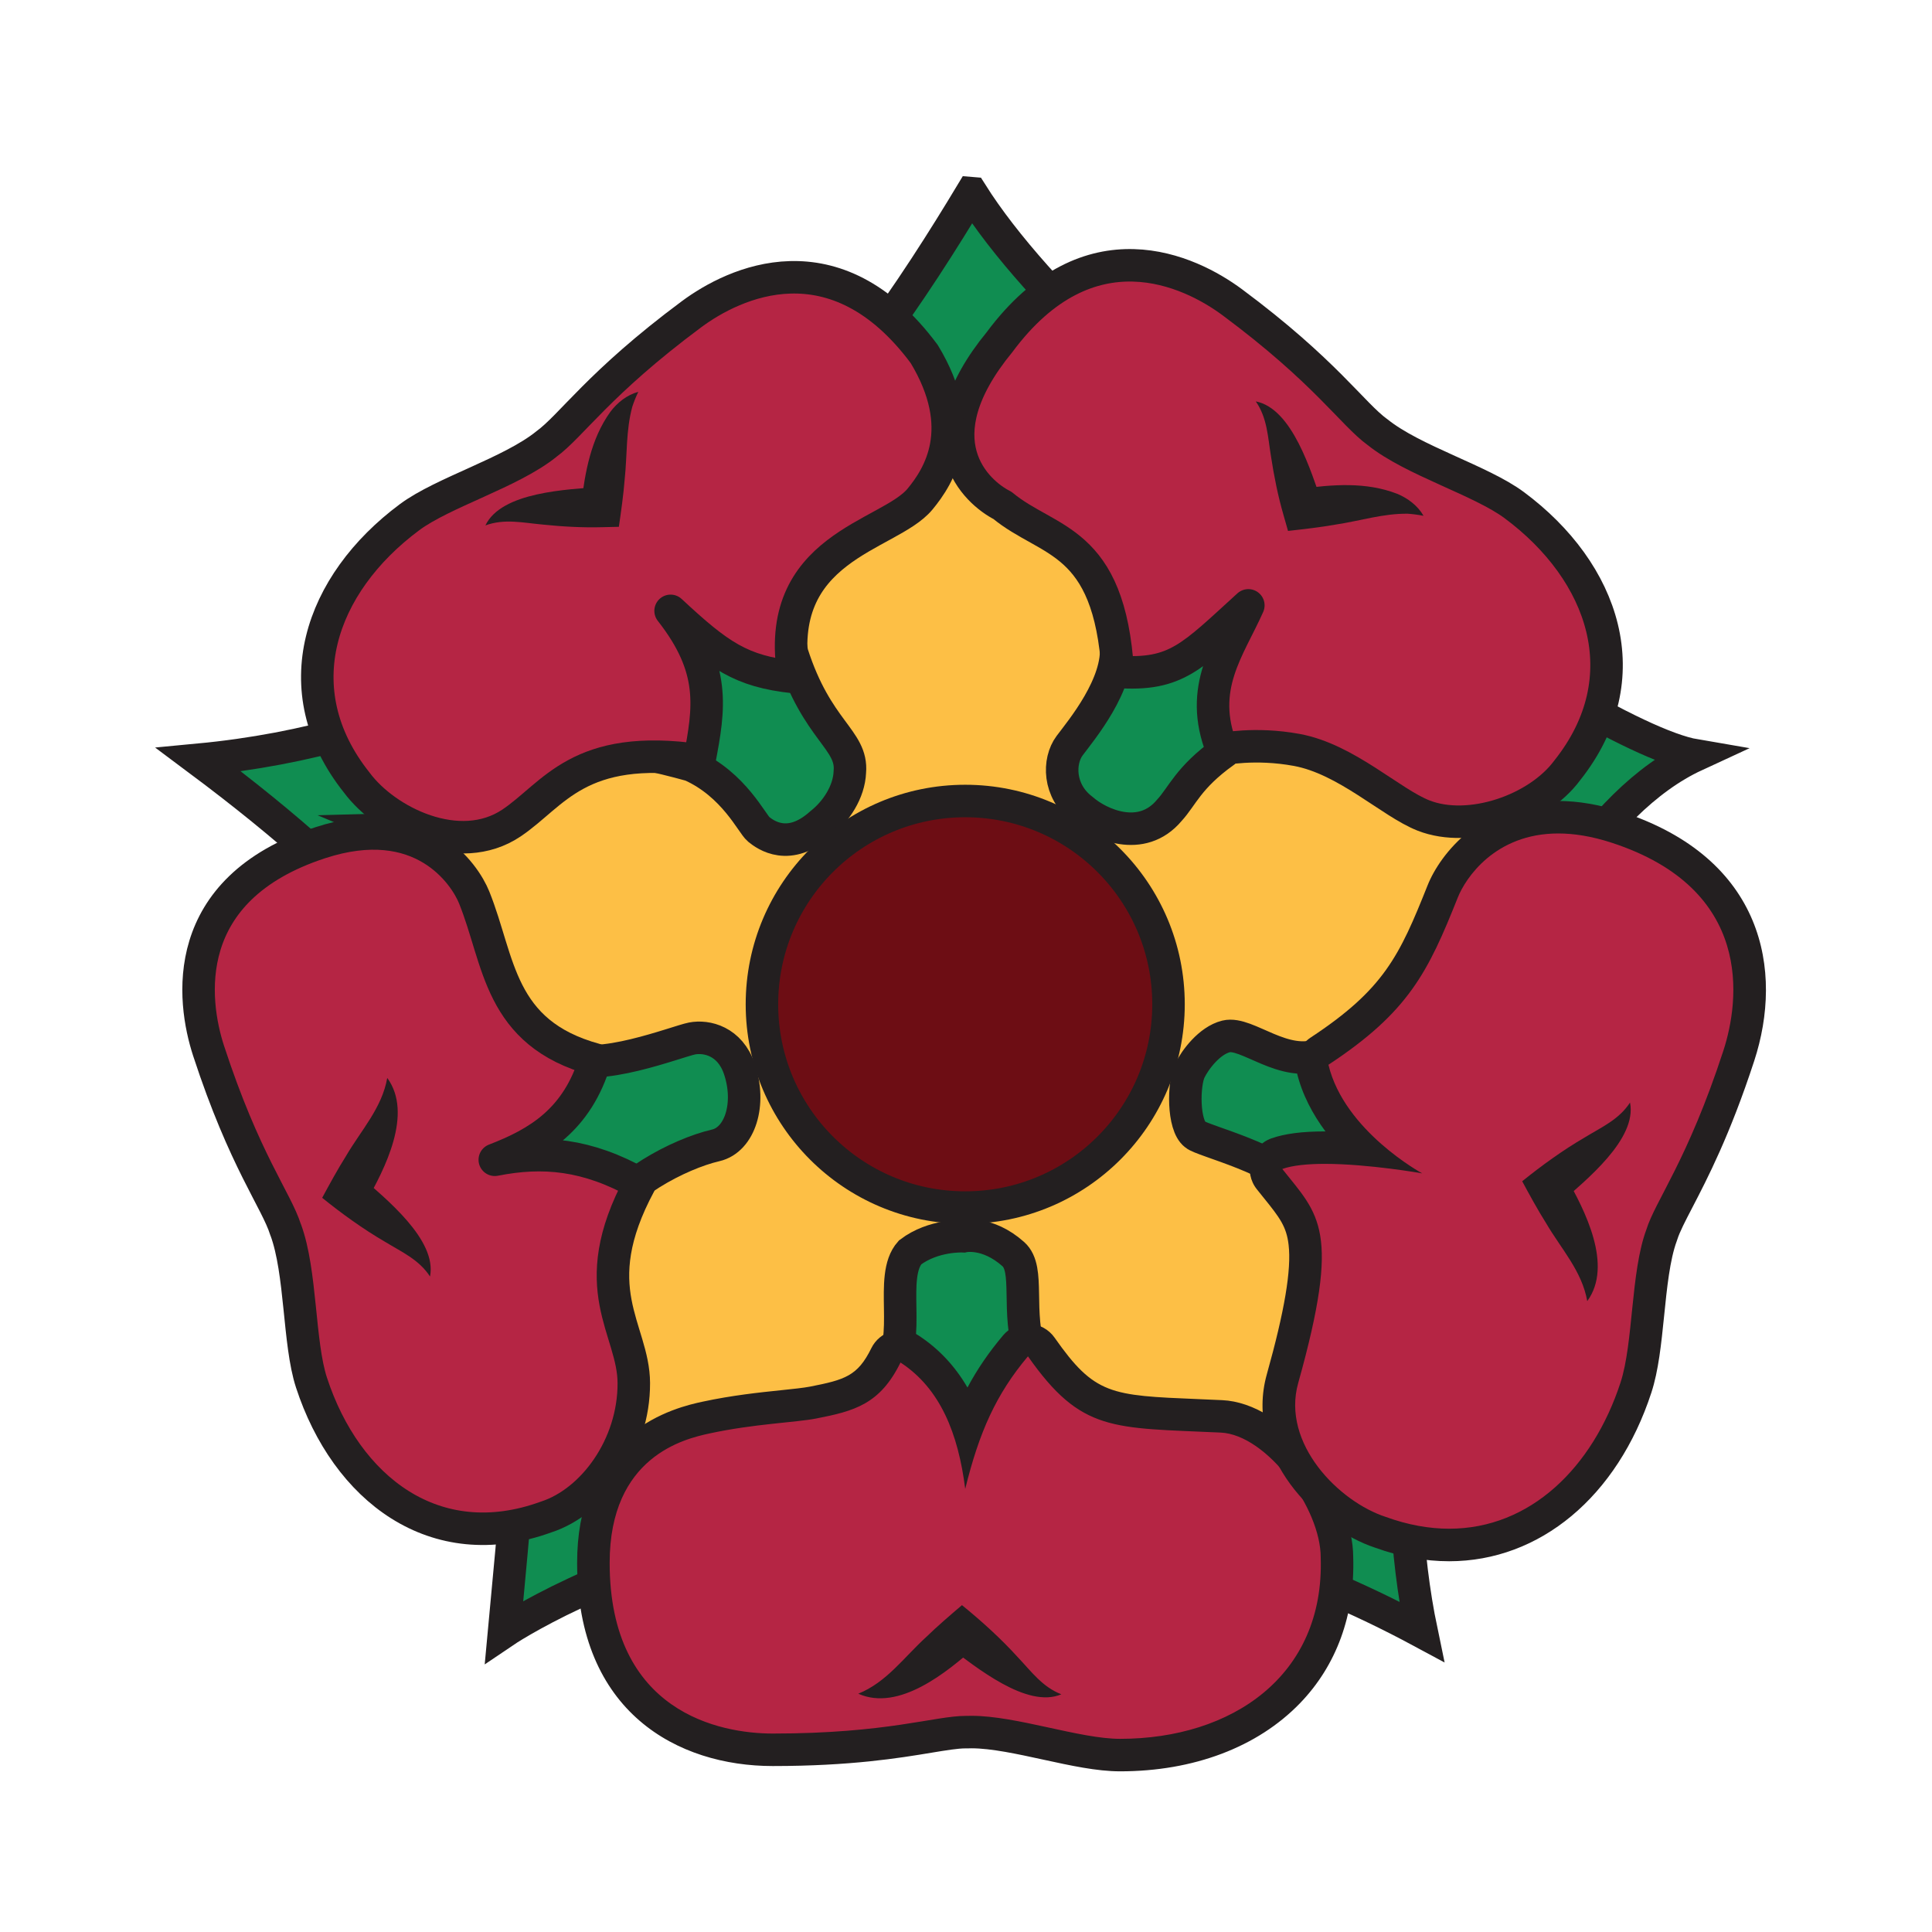
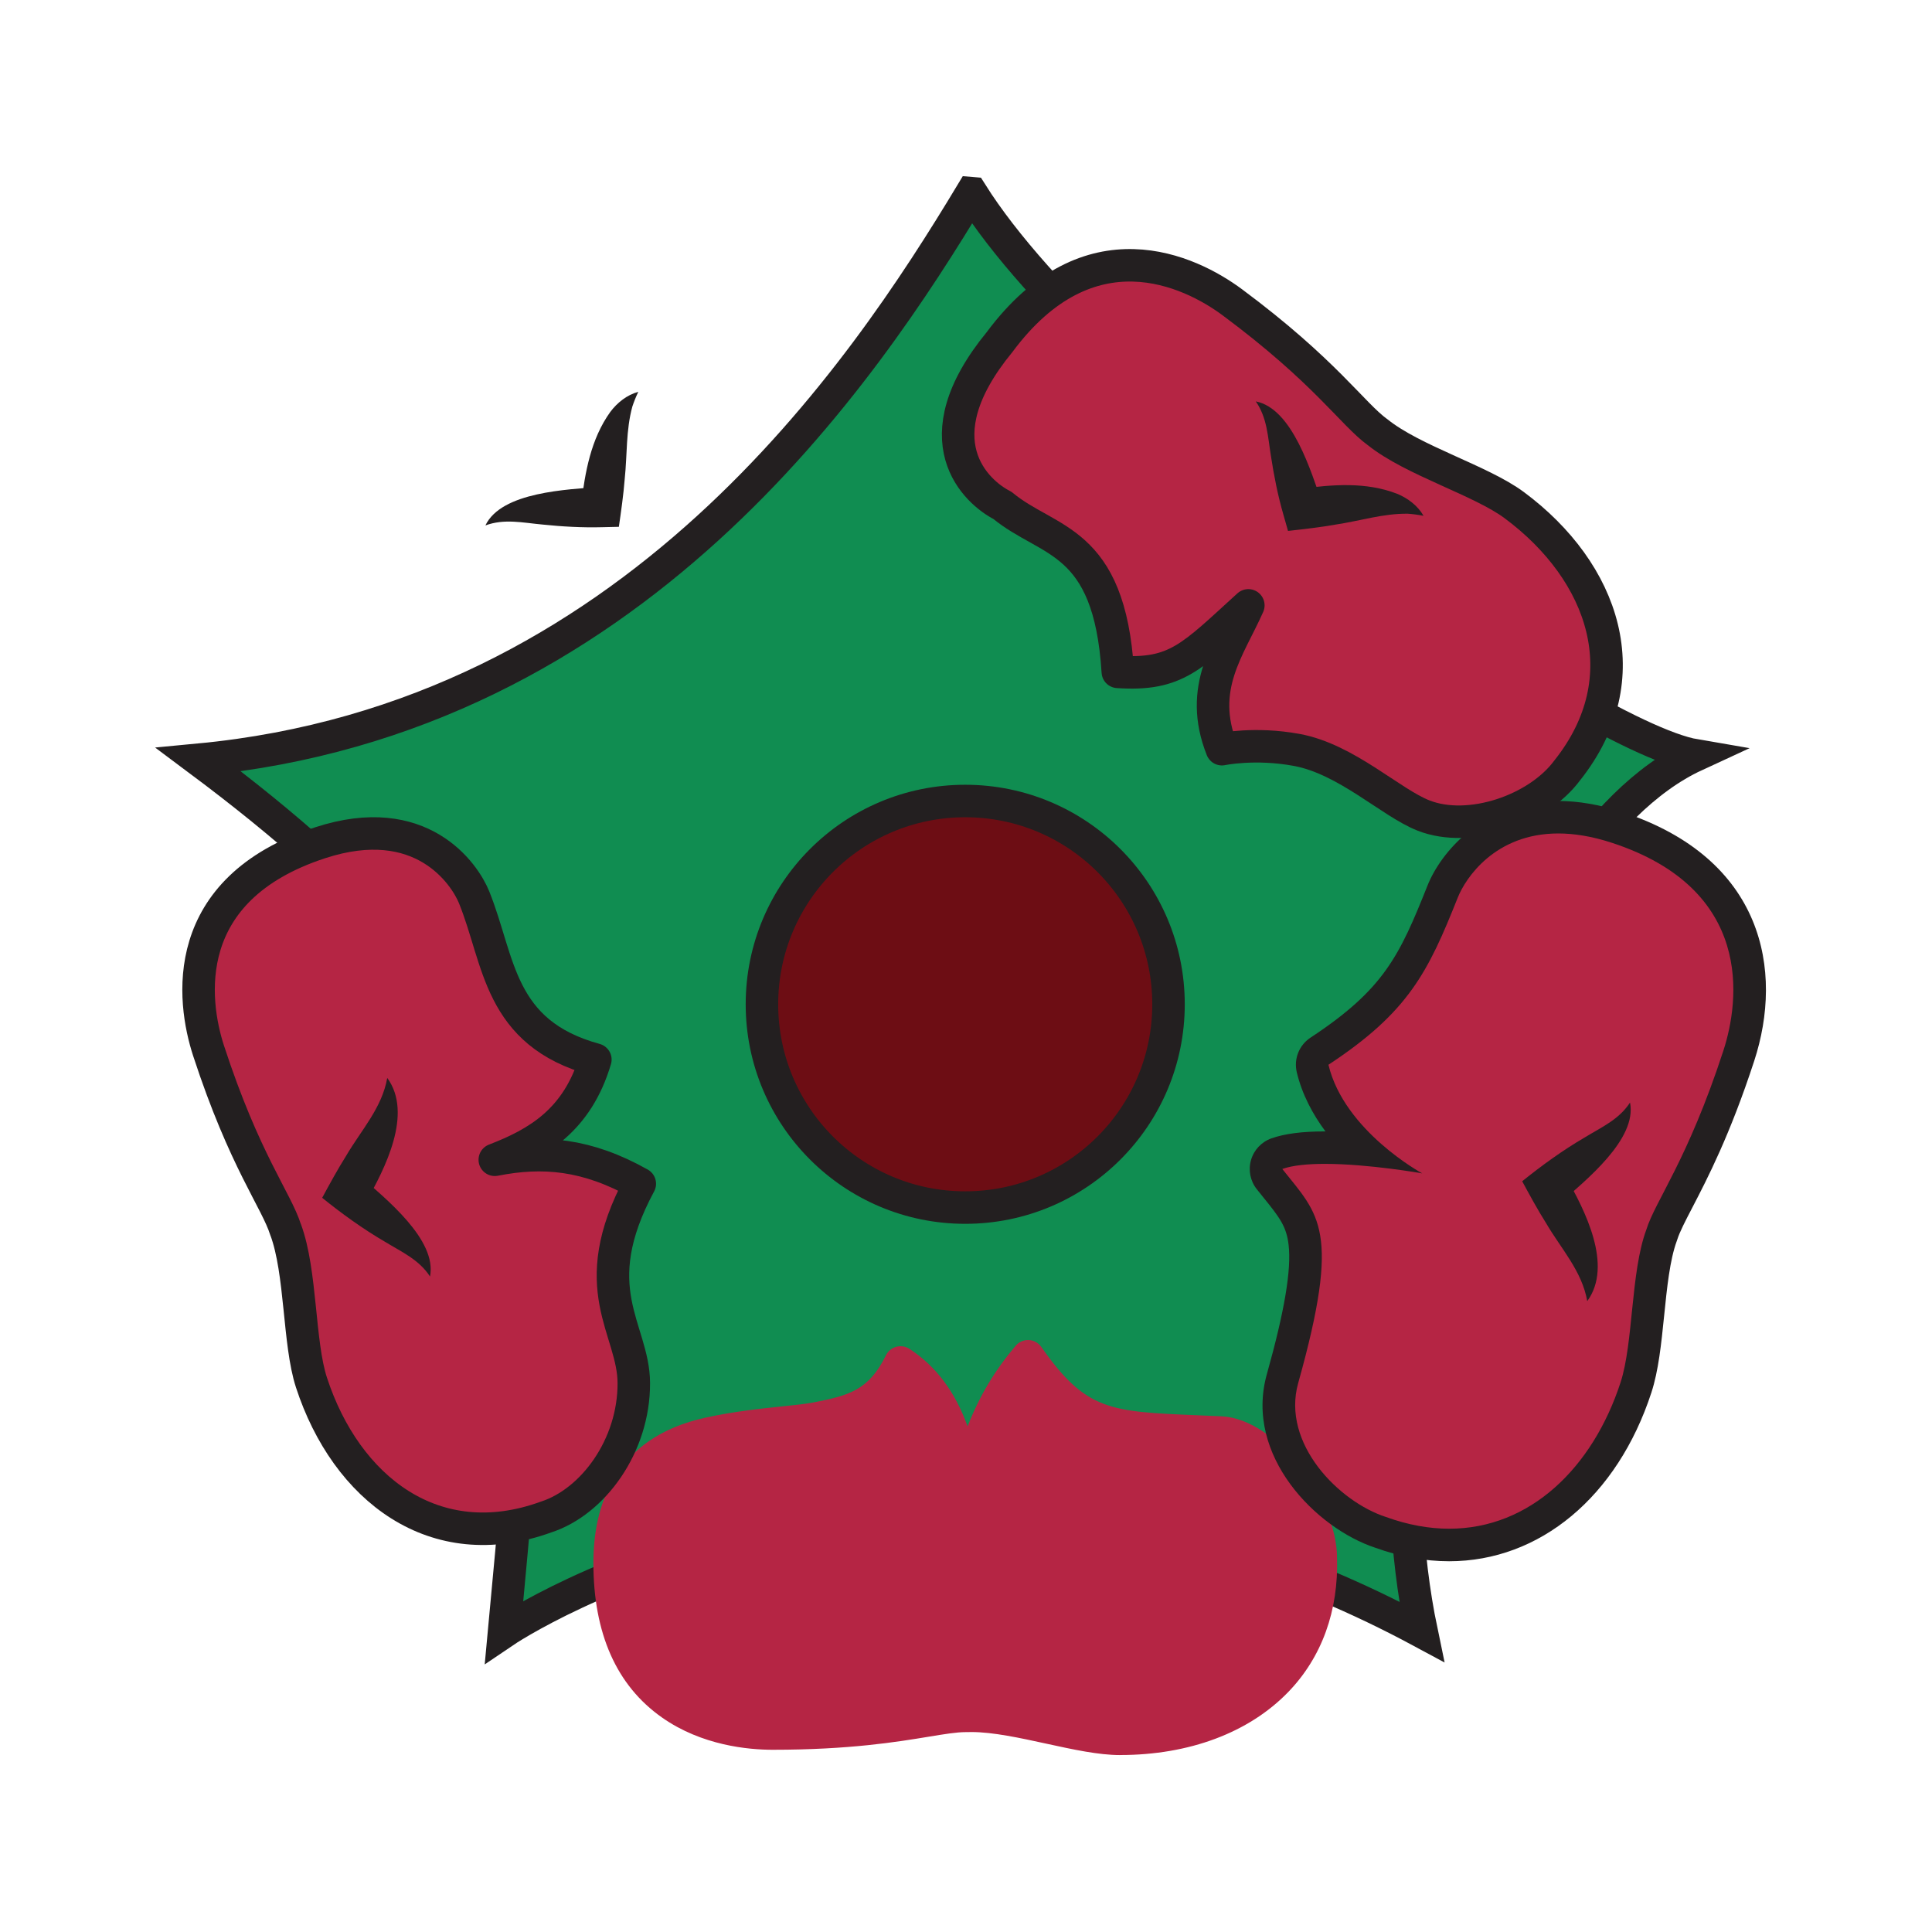
<svg xmlns="http://www.w3.org/2000/svg" viewBox="0 0 500 500">
  <defs>
    <style>
      .cls-1 {
        fill: none;
      }

      .cls-1, .cls-2, .cls-3 {
        stroke-width: 0px;
      }

      .cls-4 {
        stroke-linecap: round;
        stroke-linejoin: round;
      }

      .cls-4, .cls-5, .cls-6, .cls-7 {
        stroke: #231f20;
        stroke-width: 8.41px;
      }

      .cls-4, .cls-3 {
        fill: #b52544;
      }

      .cls-5 {
        fill: #108d51;
      }

      .cls-5, .cls-6, .cls-7 {
        stroke-miterlimit: 10;
      }

      .cls-6 {
        fill: #fdbf45;
      }

      .cls-7 {
        fill: #6d0d14;
      }

      .cls-2 {
        fill: #231f20;
      }
    </style>
  </defs>
  <g id="Layer_2" data-name="Layer 2">
    <rect class="cls-1" width="500" height="500" />
  </g>
  <g id="Layer_1" data-name="Layer 1">
    <g>
      <path class="cls-5" d="M251.43,50c33.92,53.88,157.93,140.48,187.3,145.49-50.79,23.46-87.83,145.4-70.83,226.78-132.32-71.22-237.44,0-237.44,0,10.95-116.83,14.47-155.81-79.06-225.65,112.51-10.63,172.03-100.17,200.02-146.62Z" />
-       <path class="cls-6" d="M351.21,328.84c-3.62-5.81-7.69-10.57-13.44-20.5-6.66-8.47-26.64-13.07-28.47-14.73-3.19-2.43-3.04-13.13-1.37-16.55,1.38-2.82,5.09-7.78,9.38-8.84,5.43-1.33,14.99,8.38,24.65,4.59,6.29-2.47,10.16-.17,16.86-7.57,9.1-12.17,23.36-42.34,31.2-52.03-13.39-2.66-25.66-19.36-43.5-19.51-5.37-.05-26.9-3.28-29.81.95-9.21,6.64-10.69,11.37-14.08,15.05-7.2,8.62-18.11,3.67-22.53-.21-6.3-4.78-6.22-12.57-3.29-16.5s13.01-15.92,11.99-26.18c10.45-9.55,4.43-23.8,1.49-26.16-8.72-7.01-38.62-9.9-42.9-29.45-15.1,27.6-28.72,25.13-36.77,33.01-7.59,7.44-7.29,16.4-5.62,24.9,6.45,20.12,15.68,22.24,14.94,30.67-.2,5.16-3.53,10.23-7.48,13.35-8.28,7.45-14.37,2.91-16.12,1.49s-6.34-11.54-17.48-16.56c0,0-20.46-5.84-23.69-3.68-9.57,6.4-23.3,19.55-53.22,20.31,18.29,7.65,20.91,39.43,28.8,49.69,3.6,4.69,6.92,3.86,15.71,8.88,7.65,4.64,28.81-3.76,32.63-4.5,3.82-.74,9.82.7,12.25,7.84,3.11,9.14.15,18.37-6.11,19.82-9.56,2.21-25.04,10.47-29.89,19.96-34.33,18.52-13.7,4.54-12.75,8.2,2.79,10.83,25.52,36.74,17.26,54.97,28.61-13.07,31.65-10.79,42.91-10.97,5.65-.09,15.76.18,27.15-14.4,6.3-7.74-.02-23.75,5.62-30.06,6.09-4.62,13.81-4.18,13.81-4.18,0,0,6.08-1.44,12.91,4.63,4.44,3.95.61,14.73,4.48,26.42,5.4,7.37,14.44,13.7,16.77,17.13,6.47,9.52,17.37,14.45,54.79,15.59-10.07-17.07,19.76-43.9,12.91-54.88Z" />
      <g>
        <path class="cls-3" d="M289.87,454.21c-5.53,0-12.11-1.43-19.08-2.95-6.79-1.48-13.81-3.01-19.37-3.01-.36,0-.72,0-1.07.02-.05,0-.42,0-.42,0-2.38,0-5.53.52-9.53,1.18-8.19,1.35-20.57,3.39-40.42,3.39-6.26,0-18.31-1.08-28.64-8.34-11.79-8.27-17.77-21.75-17.77-40.05,0-14.27,5.05-32.37,29.13-37.59,7.42-1.61,14.36-2.33,19.94-2.91,3.18-.33,5.93-.62,7.78-.98,9.35-1.82,14.43-3.19,18.86-12.22.53-1.08,1.5-1.88,2.66-2.2.37-.1.74-.15,1.12-.15.81,0,1.61.23,2.3.68,6.84,4.46,11.83,11.08,15.05,20.06,3.14-8.01,7.04-14.45,12.42-20.84.8-.95,1.98-1.5,3.22-1.5.06,0,.12,0,.18,0,1.3.06,2.51.72,3.26,1.79,11.56,16.49,17.67,16.74,40.4,17.68,1.96.08,4.03.17,6.23.27,14.45.67,29.88,21.95,29.9,36.47.44,13.83-3.93,25.89-12.62,34.88-10.18,10.52-25.63,16.31-43.51,16.31Z" />
-         <path class="cls-2" d="M266.03,351.01c13.83,19.72,21.85,18.44,49.88,19.74,11.96.55,25.92,19.59,25.89,32.34,1.01,30.63-23,46.92-51.93,46.92-10.45,0-26.77-5.96-38.45-5.96-.42,0-.83,0-1.23.02-.09,0-.17,0-.26,0-7.97,0-20.32,4.57-49.94,4.57-13.66,0-42.21-5.47-42.21-44.18,0-27.56,19.4-32.09,25.81-33.48,11.58-2.51,22.28-2.83,27.63-3.87,9.9-1.93,16.53-3.7,21.83-14.49,10.3,6.71,14.94,18.39,16.75,32.71,3.62-14.74,8-24.52,16.23-34.31M266.03,342.6c-2.48,0-4.83,1.09-6.44,3-3.65,4.34-6.66,8.7-9.21,13.49-3.28-5.64-7.52-10.12-12.74-13.52-1.38-.9-2.98-1.36-4.59-1.36-.75,0-1.5.1-2.23.3-2.32.64-4.26,2.24-5.32,4.4-3.54,7.21-6.85,8.18-15.89,9.95-1.66.32-4.33.6-7.41.92-5.68.59-12.75,1.33-20.4,2.98-3.16.69-11.56,2.51-18.94,8.71-8.96,7.53-13.5,18.63-13.5,32.99,0,38.78,26.15,52.59,50.62,52.59,20.2,0,32.78-2.07,41.1-3.45,3.8-.63,6.81-1.12,8.84-1.12h.15s.07,0,.11,0c.11,0,.22,0,.33,0,.3-.01.6-.02.91-.02,5.1,0,11.9,1.48,18.47,2.91,7.2,1.57,13.99,3.05,19.98,3.05,19.03,0,35.55-6.25,46.53-17.59,9.5-9.81,14.27-22.91,13.81-37.87-.03-7.93-3.84-17.55-10.21-25.76-7.03-9.06-15.66-14.47-23.69-14.84-2.2-.1-4.28-.19-6.24-.27-22.68-.94-26.77-1.11-37.14-15.9-1.5-2.14-3.91-3.46-6.52-3.57-.12,0-.25,0-.37,0h0Z" />
      </g>
      <path class="cls-4" d="M73.93,318.25c4.08,11.02,3.32,29.28,6.68,39.56,8.98,27.49,31.92,45.26,60.72,34.79,12.13-3.93,22.75-18.38,22.7-34.65-.04-14.07-13.1-24.4,1.55-51.6-13.74-7.72-25.13-8.64-37.53-6.2,11.04-4.26,21.36-10.18,26.03-25.93-25.17-6.87-24.73-25.54-31.37-41.98-2.45-6.08-13.65-22.7-39.84-14.14-36.8,12.02-33.13,40.85-28.89,53.84,9.3,28.47,17.56,38.71,19.93,46.3Z" />
      <path class="cls-4" d="M356.51,111.84c9.15,7.37,26.71,12.45,35.39,18.9,23.22,17.25,32.78,44.64,13.7,68.63-7.58,10.26-25.24,16.38-37.19,11.69-8.47-3.32-19.94-14.61-32.81-16.98-10.84-2-19.37-.19-19.37-.19-6.33-15.96,1.91-26.08,6.84-37.22-14.69,13.36-18.64,18.22-33.78,17.21-2.17-34.82-17.96-33.21-29.85-43.08-6.72-3.41-21.66-16.8-.75-42.27,23.09-31.08,49.26-18.44,60.23-10.3,24.04,17.86,31.13,28.94,37.58,33.61Z" />
-       <path class="cls-4" d="M141.38,114.95c-9.15,7.37-26.71,12.45-35.39,18.9-23.22,17.25-32.78,44.64-13.7,68.63,7.58,10.26,26.55,19.58,40.07,10.52,11-7.38,17.3-20.8,48.65-16.25,2.58-13.55,4.29-23.69-7.46-38.66,12.54,11.67,18.24,15.65,31.9,17.13-5.75-33.8,24.6-36.33,32.64-46.04,4.9-5.92,12.79-18.24,1.1-37.55-23.09-31.08-49.26-18.44-60.23-10.3-24.04,17.86-31.13,28.94-37.58,33.61Z" />
      <g>
        <path class="cls-3" d="M375.04,399.84c-5.79,0-11.76-1.1-17.75-3.27-7.2-2.35-14.49-7.72-19.53-14.36-6.11-8.06-8.18-17.08-5.85-25.4,9.88-35.3,6.27-39.76-1.64-49.53-.56-.69-1.13-1.4-1.72-2.13-.85-1.06-1.12-2.47-.75-3.78.38-1.31,1.36-2.35,2.64-2.8,2.97-1.05,7.03-1.56,12.41-1.56,3.25,0,6.67.19,9.92.46-5.47-5.21-11.01-12.31-13.08-20.94-.41-1.72.3-3.52,1.78-4.49,20-13.17,24.46-22.71,31.89-41.36,2.84-7.13,12.33-19.19,29.91-19.19,4.75,0,9.84.88,15.14,2.61,17.4,5.68,28.35,15.55,32.55,29.33,3.68,12.08.97,23.86-.97,29.82-6.17,18.87-11.95,30-15.78,37.37-1.99,3.83-3.42,6.59-4.14,8.88-.02.07-.04.14-.07.21-1.98,5.35-2.76,12.97-3.51,20.35-.72,7.1-1.41,13.8-3.12,19.06-8.21,25.12-26.73,40.73-48.34,40.73Z" />
        <path class="cls-2" d="M403.28,215.7c4.06,0,8.65.71,13.83,2.4,36.8,12.02,33.13,40.85,28.89,53.84-9.3,28.47-17.56,38.71-19.93,46.3-4.08,11.02-3.32,29.28-6.68,39.56-7.2,22.04-23.38,37.83-44.34,37.83-5.19,0-10.67-.97-16.38-3.04-12.13-3.93-27.09-18.98-22.7-34.65,11.15-39.81,5.42-43.42-4.11-55.41,2.74-.97,6.7-1.32,11-1.32,11.39,0,25.21,2.46,25.21,2.46,0,0-20.16-10.93-24.27-28.11,20.78-13.68,25.79-24,33.49-43.32,1.95-4.89,9.55-16.54,26-16.54M403.28,207.29h0c-19.83,0-30.59,13.73-33.82,21.84-7.29,18.29-11.31,26.91-30.3,39.41-2.96,1.95-4.38,5.54-3.55,8.98,1.38,5.76,4.14,10.88,7.42,15.29-.06,0-.12,0-.18,0-5.87,0-10.38.59-13.81,1.8-2.56.91-4.53,2.99-5.28,5.61-.75,2.61-.19,5.43,1.5,7.55.6.75,1.18,1.47,1.74,2.17,4.21,5.2,5.94,7.5,6.49,12.23.75,6.45-1.04,17.1-5.64,33.51-5.89,21.05,12.8,39.84,28.06,44.87,6.43,2.32,12.86,3.5,19.12,3.5,23.49,0,43.55-16.72,52.34-43.63,1.86-5.69,2.56-12.61,3.31-19.93.72-7.12,1.47-14.47,3.27-19.32.05-.14.1-.27.14-.41.61-1.94,2.04-4.7,3.86-8.2,3.89-7.49,9.77-18.8,16.04-38,7.6-23.26,2.59-52.41-34.27-64.45-5.72-1.87-11.26-2.82-16.45-2.82h0Z" />
      </g>
      <circle class="cls-7" cx="249.8" cy="259.91" r="52.61" />
-       <path class="cls-2" d="M274.68,438.48c-8.9,3.82-22.15-7.13-28.97-12.13,0,0,6.78-.17,6.78-.17-7.39,6.58-19.88,16.84-30.37,12.15,7.35-2.97,11.84-9.44,17.56-14.65,2.8-2.73,6.27-5.71,9.28-8.27,5.08,4.13,10.11,8.69,14.48,13.51,3.51,3.7,6.34,7.67,11.23,9.56h0Z" />
      <path class="cls-2" d="M421.85,285.35c1.88,9.5-11.57,20.18-17.89,25.82,0,0,1.25-6.67,1.25-6.67,4.9,8.6,12.34,22.94,5.57,32.23-1.37-7.81-6.78-13.54-10.68-20.22-2.09-3.3-4.28-7.32-6.16-10.8,5.09-4.11,10.6-8.09,16.22-11.36,4.35-2.66,8.82-4.6,11.68-9h0Z" />
      <path class="cls-2" d="M324.99,103.88c9.53,1.86,14.32,18.3,17.18,26.3,0,0-5.71-3.67-5.71-3.67,8.32-1.11,16.98-1.86,25.09,1.27,2.78,1.14,5.38,3.1,6.86,5.71-1.45-.28-2.8-.45-4.07-.54-6.35-.09-12.38,1.87-18.68,2.81-3.85.69-8.39,1.21-12.32,1.64,0,0-1.19-4.18-1.19-4.18-1.43-4.95-2.45-10.07-3.22-15.13-.83-5.03-.94-9.9-3.94-14.22h0Z" />
      <path class="cls-2" d="M125.62,135.98c4.2-8.76,21.32-9.26,29.77-10.01,0,0-4.99,4.6-4.99,4.6,1.01-8.33,2.48-16.9,7.54-23.96,1.8-2.41,4.35-4.43,7.25-5.2-.64,1.33-1.14,2.6-1.54,3.81-1.68,6.12-1.31,12.45-1.98,18.78-.3,3.9-.94,8.42-1.51,12.34,0,0-4.34.1-4.34.1-5.15.14-10.37-.16-15.45-.69-5.08-.46-9.82-1.58-14.75.23h0Z" />
      <path class="cls-2" d="M111.28,330.35c-2.86-4.4-7.34-6.34-11.68-9-5.62-3.27-11.14-7.25-16.22-11.36,1.89-3.49,4.07-7.49,6.16-10.8,3.9-6.68,9.31-12.41,10.68-20.22,6.77,9.27-.67,23.64-5.57,32.23,0,0-1.25-6.67-1.25-6.67,6.32,5.65,19.76,16.29,17.89,25.82h0Z" />
    </g>
  </g>
</svg>